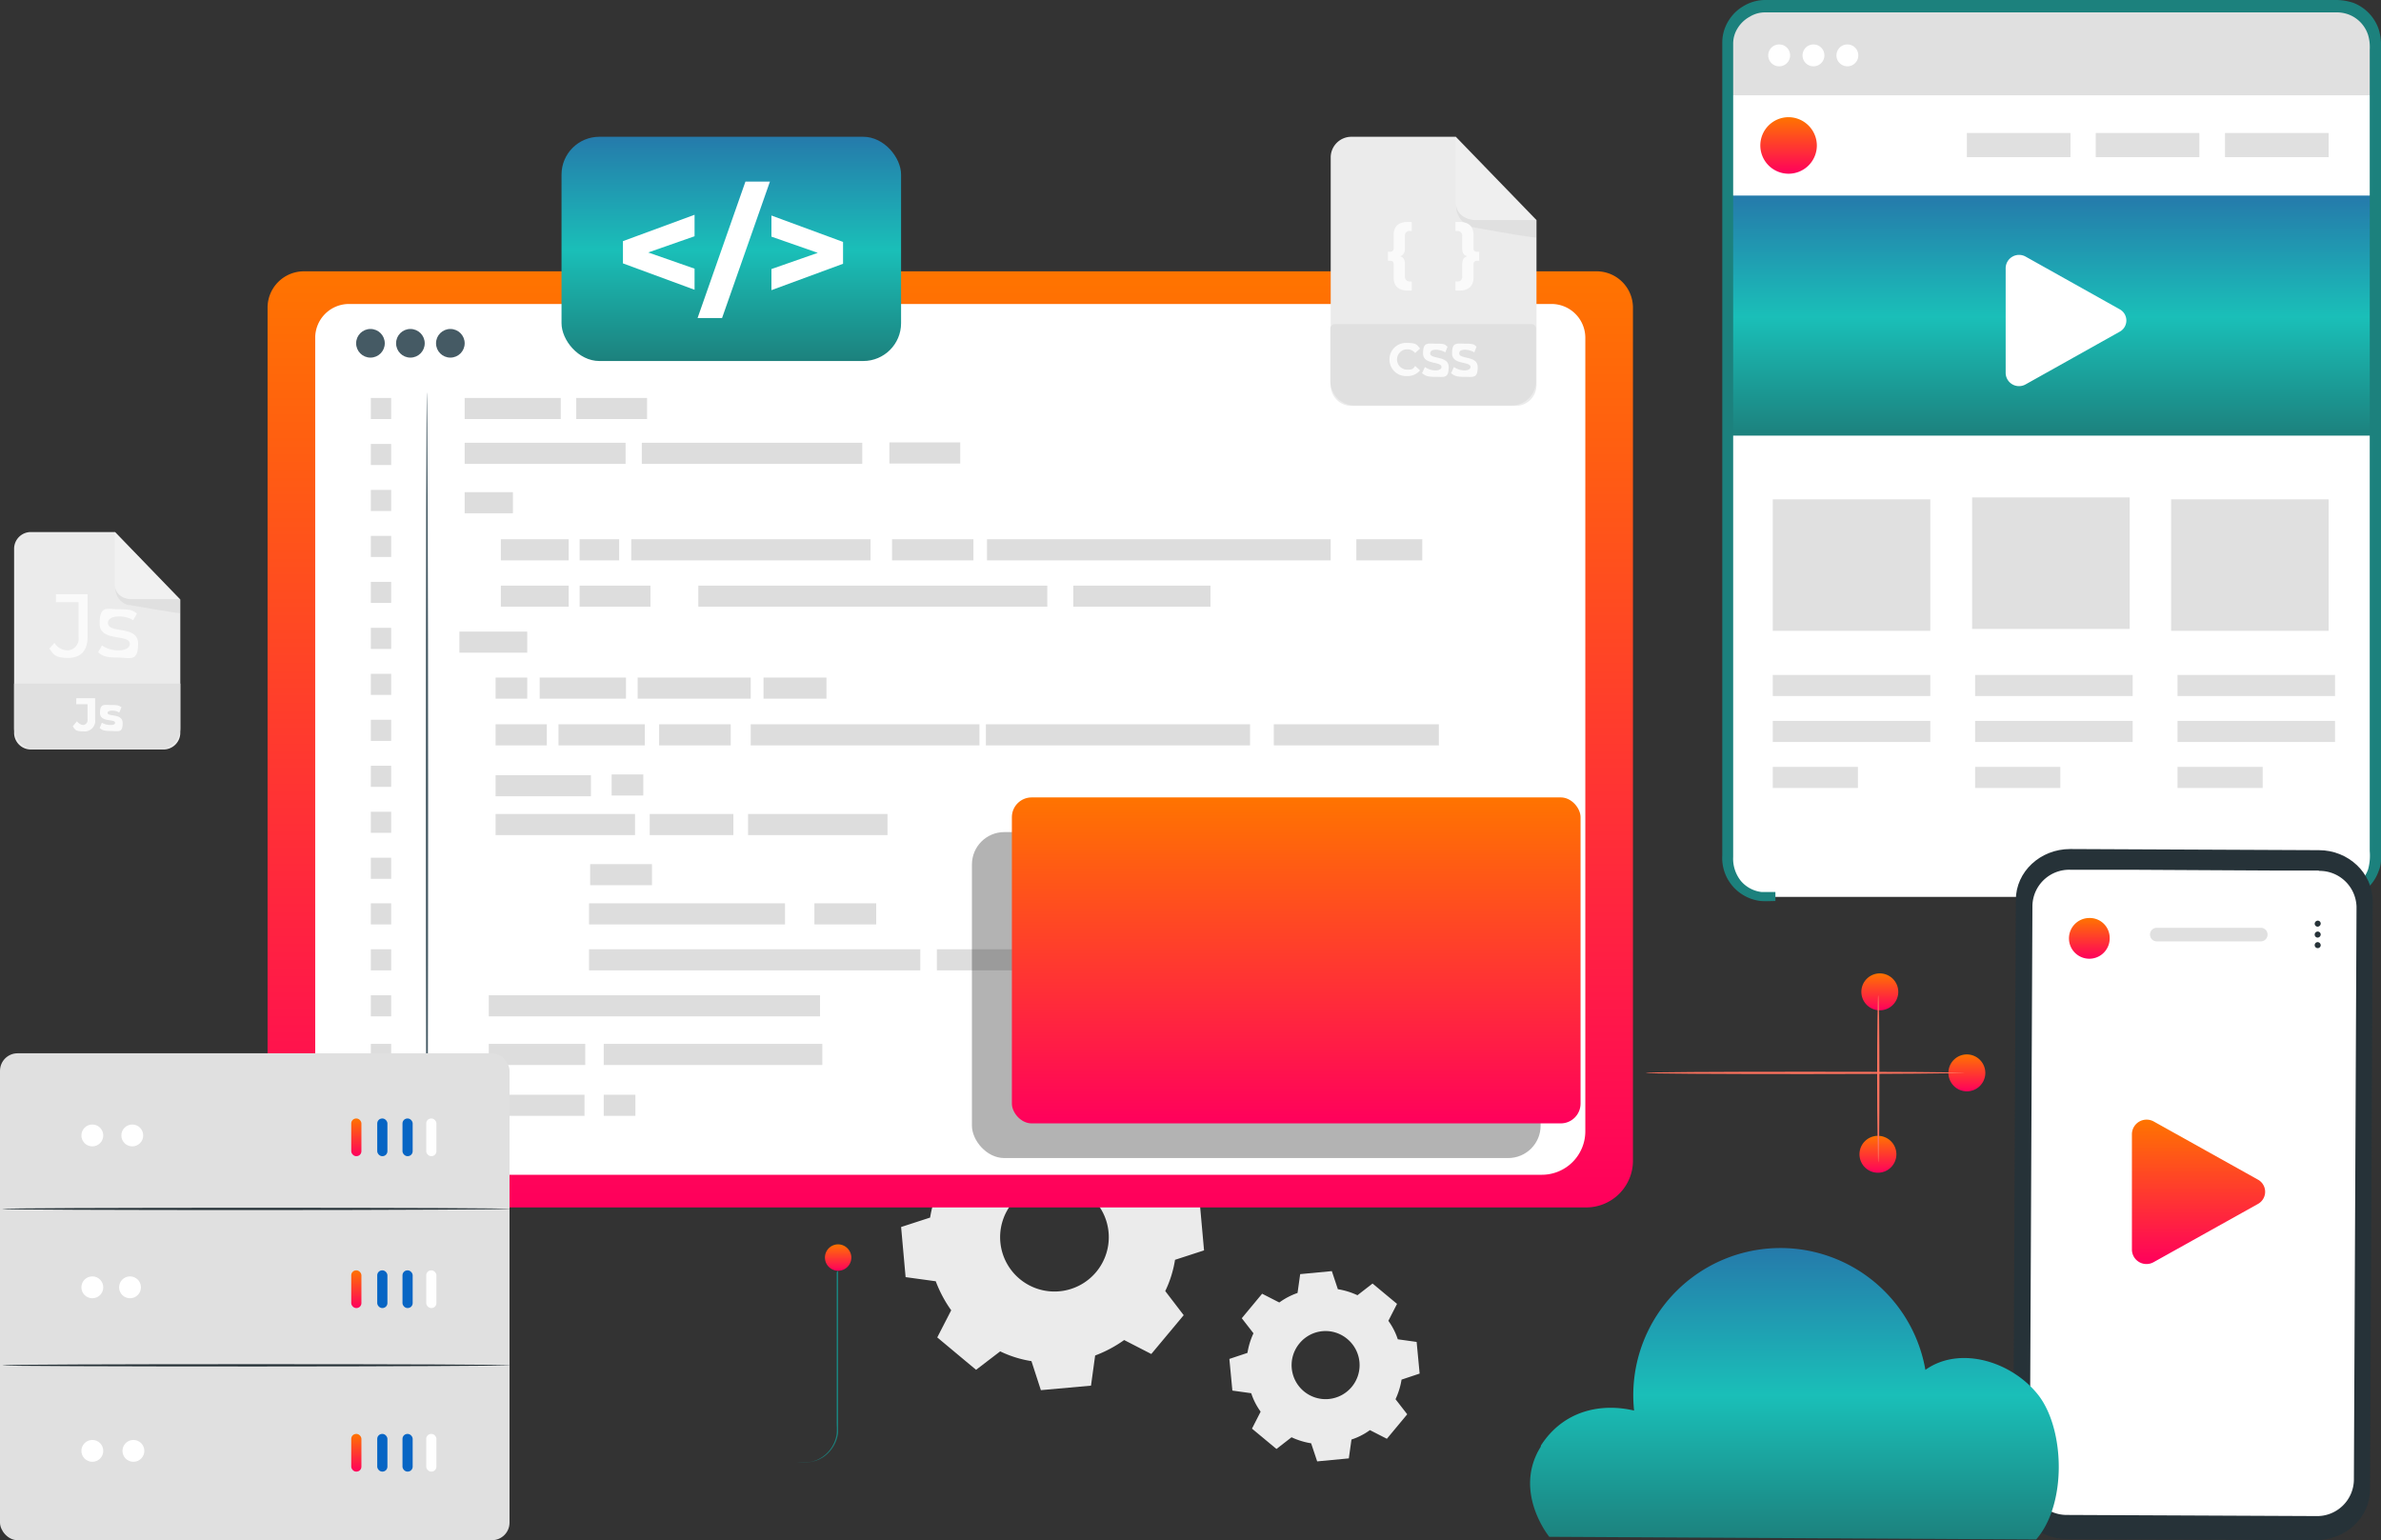
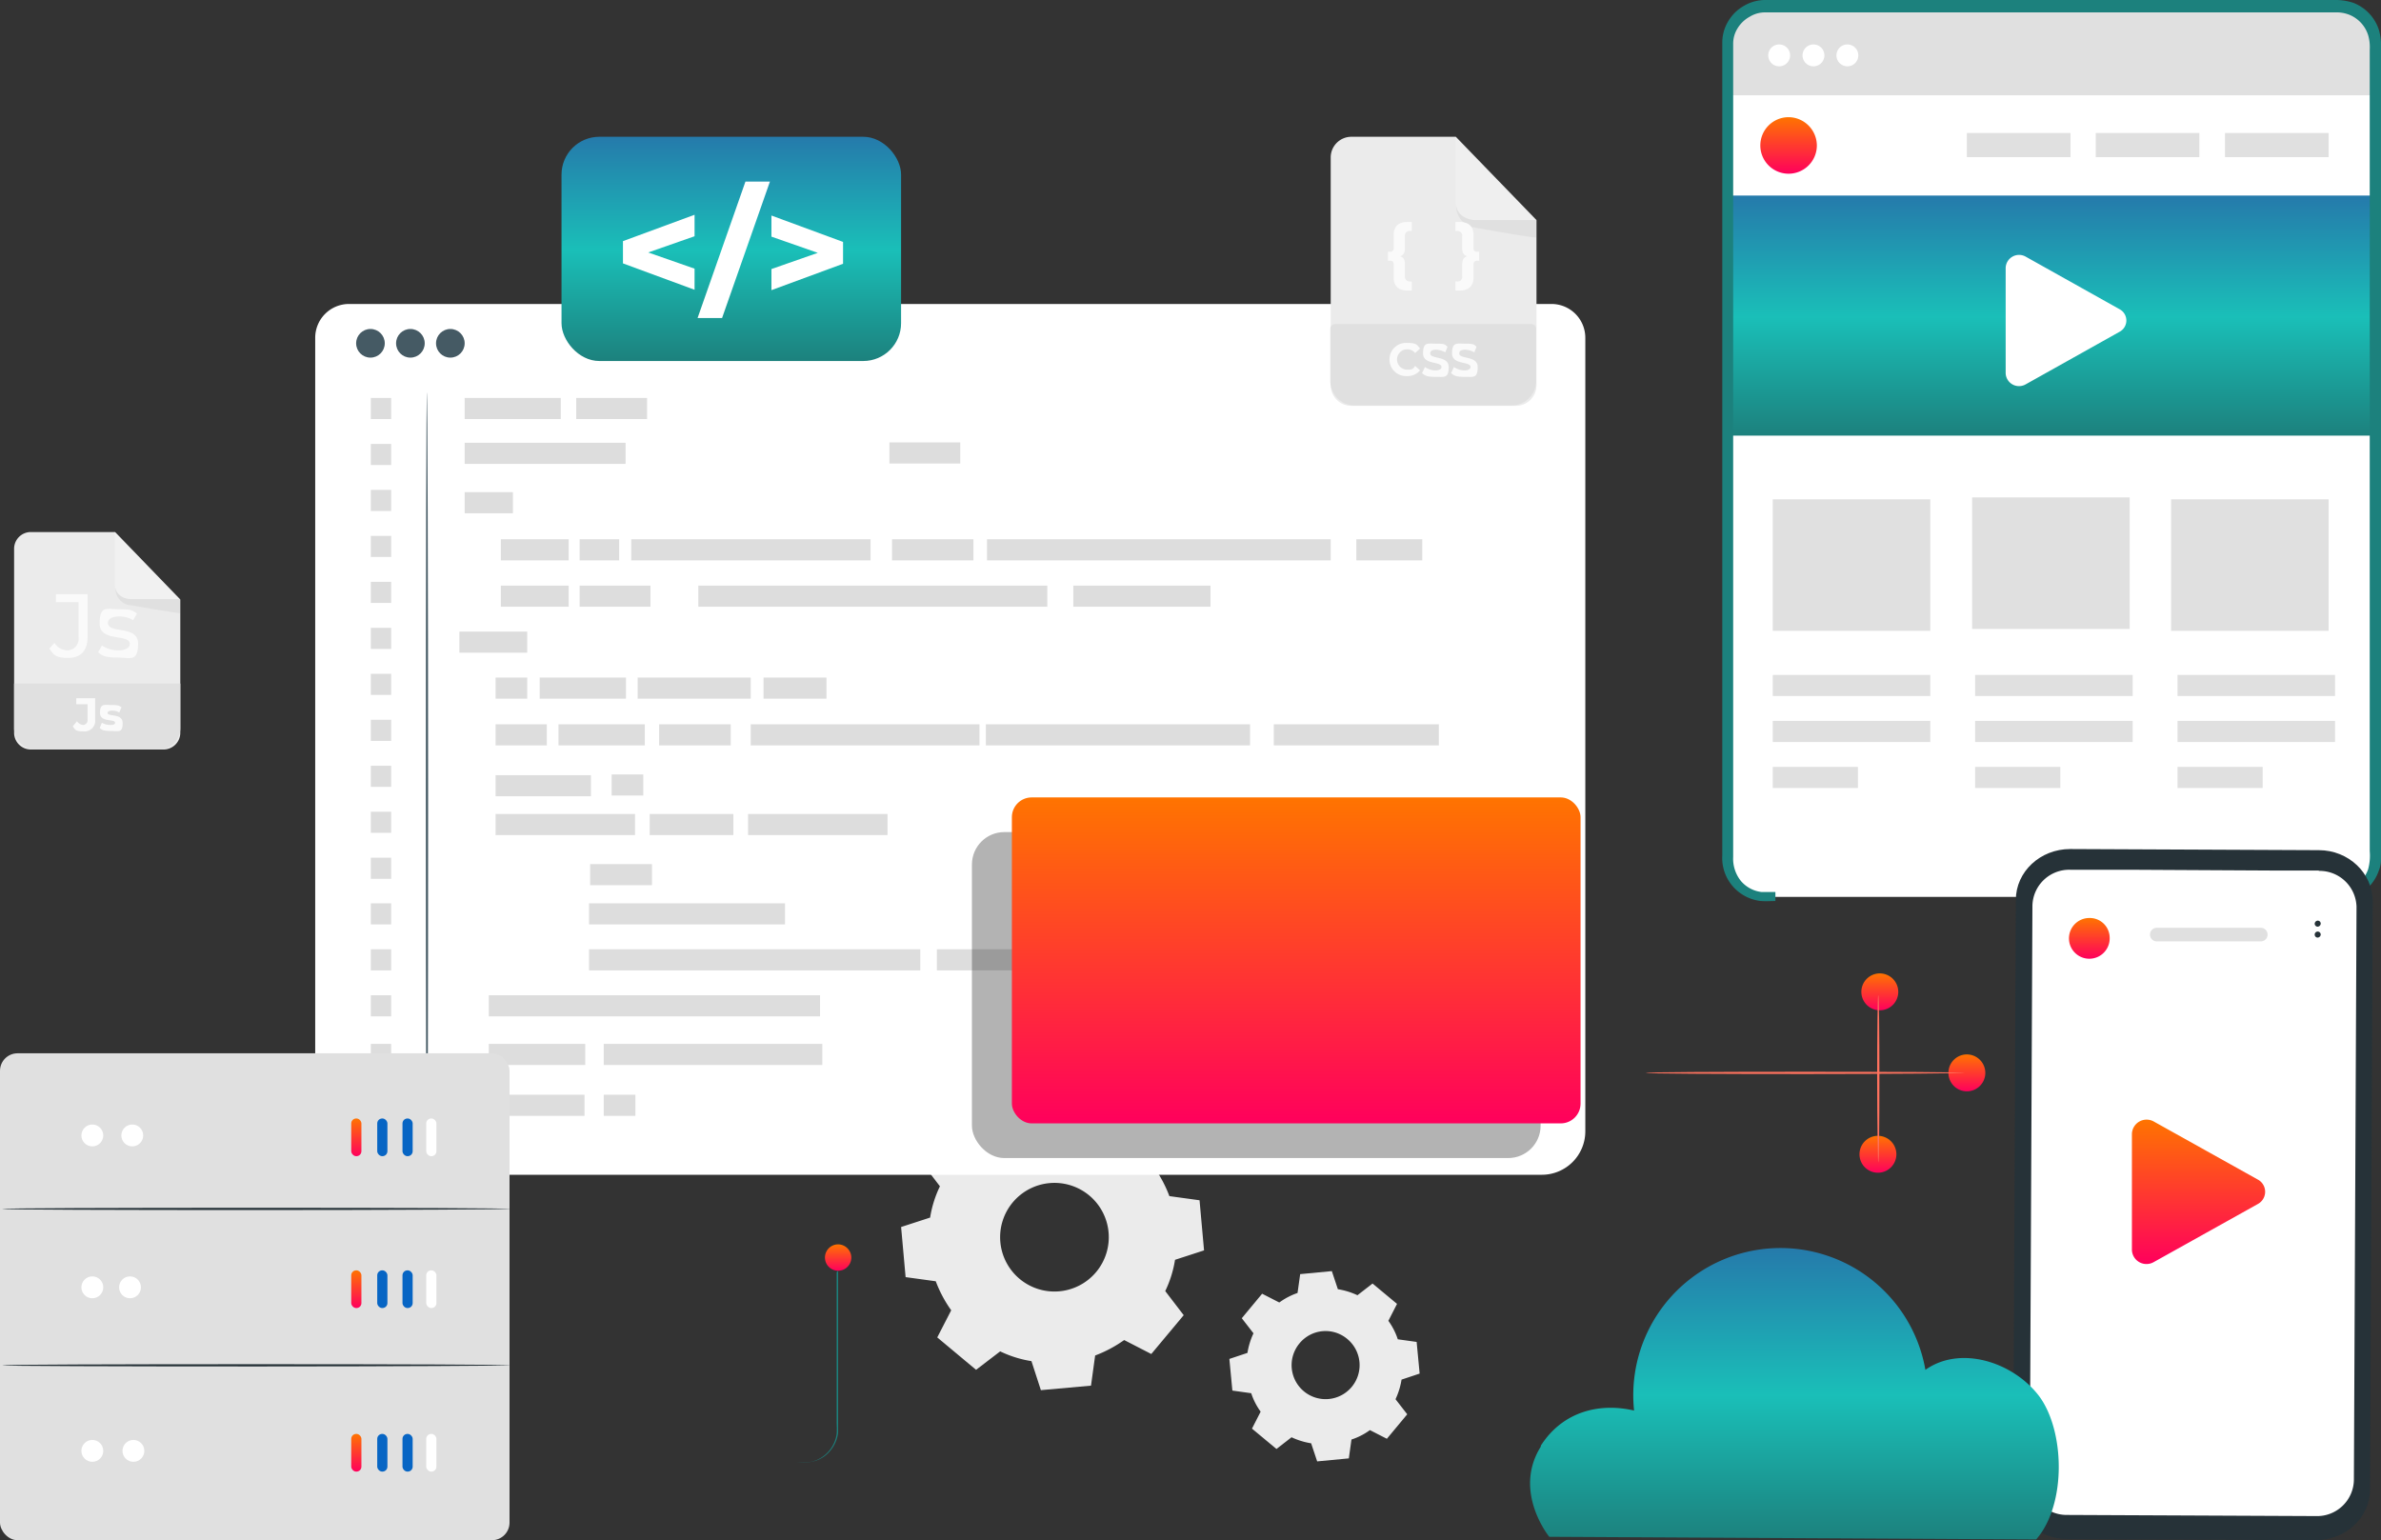
<svg xmlns="http://www.w3.org/2000/svg" width="529.08" height="342.251" viewBox="0 0 529.08 342.251">
  <rect x="0" y="0" width="529.08" height="342.251" fill="#333333" stroke="none" />
  <defs>
    <linearGradient id="linear-gradient" x1="0.5" x2="0.5" y2="1" gradientUnits="objectBoundingBox">
      <stop offset="0" stop-color="#ff7400" />
      <stop offset="1" stop-color="#ff005c" />
    </linearGradient>
    <linearGradient id="linear-gradient-8" x1="0.5" x2="0.5" y2="1" gradientUnits="objectBoundingBox">
      <stop offset="0" stop-color="#257aab" />
      <stop offset="0.506" stop-color="#1abfb8" />
      <stop offset="1" stop-color="#1c817d" />
    </linearGradient>
  </defs>
  <g id="_7122674" data-name="7122674" transform="translate(-77.839 -48.65)">
    <g id="Background_Complete" transform="translate(80.889 166.877)">
      <path id="Path_149323" data-name="Path 149323" d="M347.853,353.438A28.112,28.112,0,0,1,354.3,350l.921-6.7,11.138-1,2.094,6.448a24.887,24.887,0,0,1,6.951,2.177l5.359-4.1,8.625,7.2-3.1,6.029a28.11,28.11,0,0,1,3.433,6.448l6.7.921,1,11.138-6.448,2.094A24.886,24.886,0,0,1,388.8,387.6l4.1,5.359-7.2,8.626-6.029-3.1a28.108,28.108,0,0,1-6.448,3.433l-.921,6.7-11.138,1-2.094-6.448A24.887,24.887,0,0,1,352.124,401l-5.36,4.1-8.625-7.2,3.1-6.029a28.111,28.111,0,0,1-3.433-6.448l-6.7-.921-1-11.138,6.448-2.094a24.886,24.886,0,0,1,2.177-6.951l-4.1-5.36,7.2-8.625,6.029,3.1Zm7.034,14.487a12.073,12.073,0,1,0,17-1.591A12.085,12.085,0,0,0,354.888,367.925Z" transform="translate(-132.922 -218.935)" fill="#ebebeb" />
      <path id="Path_149324" data-name="Path 149324" d="M428.338,398.051a15.342,15.342,0,0,1,4.02-2.094l.586-4.187,7.034-.67,1.34,4.02a16.364,16.364,0,0,1,4.355,1.34l3.35-2.6,5.443,4.522-1.926,3.768a14.611,14.611,0,0,1,2.094,4.1l4.187.586.67,7.034-4.02,1.34a16.365,16.365,0,0,1-1.34,4.355l2.6,3.35-4.522,5.443-3.768-1.926a14.611,14.611,0,0,1-4.1,2.094l-.586,4.187-7.034.67-1.34-4.02a16.363,16.363,0,0,1-4.355-1.34l-3.35,2.6-5.443-4.522,1.926-3.768a14.612,14.612,0,0,1-2.094-4.1l-4.187-.586-.67-7.034,4.02-1.34a16.365,16.365,0,0,1,1.34-4.355l-2.6-3.35,4.522-5.443,3.768,1.926h.084Zm4.438,9.128a7.554,7.554,0,1,0,10.635-1A7.494,7.494,0,0,0,432.776,407.179Z" transform="translate(-147.083 -226.869)" fill="#ebebeb" />
      <g id="Group_67435" data-name="Group 67435">
        <path id="Path_149329" data-name="Path 149329" d="M67.346,128.719H37.785a3.717,3.717,0,0,1-3.685-3.685V84.085A3.717,3.717,0,0,1,37.785,80.4H56.543L71.03,95.39v29.645A3.717,3.717,0,0,1,67.346,128.719Z" transform="translate(-34.016 -80.4)" fill="#ebebeb" />
        <path id="Path_149330" data-name="Path 149330" d="M34,120.6H71.014v9.882a4.771,4.771,0,0,1-4.773,4.773H38.857a4.771,4.771,0,0,1-4.773-4.773V120.6h0Z" transform="translate(-34 -86.936)" fill="#e0e0e0" />
        <g id="Group_67405" data-name="Group 67405" transform="translate(13.148 36.93)">
          <path id="Path_149331" data-name="Path 149331" d="M49.7,130.7l.921-1.089a1.843,1.843,0,0,0,1.34.837,1.066,1.066,0,0,0,1-1.172V125.84H50.454V124.5h4.187v4.69a2.367,2.367,0,0,1-2.6,2.68c-1.675,0-1.842-.335-2.345-1.089Z" transform="translate(-49.7 -124.5)" fill="#fafafa" />
          <path id="Path_149332" data-name="Path 149332" d="M56.8,131.4l.5-1.172a3.67,3.67,0,0,0,1.926.5q1,0,1-.5c0-.921-3.35,0-3.35-2.177s.921-1.759,2.6-1.759,1.591.167,2.177.5l-.5,1.172a3.022,3.022,0,0,0-1.591-.419c-.754,0-1,.251-1,.5,0,.921,3.35,0,3.35,2.261s-.921,1.759-2.6,1.759-1.926-.251-2.429-.586Z" transform="translate(-50.854 -124.786)" fill="#fafafa" />
        </g>
        <g id="Group_67406" data-name="Group 67406" transform="translate(7.872 13.818)">
          <path id="Path_149333" data-name="Path 149333" d="M43.4,109.043l1.172-1.34a3.506,3.506,0,0,0,2.931,1.675,2.551,2.551,0,0,0,2.429-2.847V98.659H44.907V96.9h7.034v9.463c0,3.1-1.507,4.69-4.355,4.69s-3.182-.754-4.1-2.01Z" transform="translate(-43.4 -96.9)" fill="#fafafa" />
          <path id="Path_149334" data-name="Path 149334" d="M56.384,110.426l.837-1.507a6.6,6.6,0,0,0,3.685,1.089c1.34,0,2.512-.5,2.512-1.424,0-2.345-6.7-.335-6.7-4.522s1.675-3.182,4.438-3.182,2.931.335,3.852.921l-.837,1.507a5.747,5.747,0,0,0-3.1-.837c-1.675,0-2.512.586-2.512,1.424,0,2.512,6.7.419,6.7,4.606s-1.759,3.1-4.606,3.1-3.517-.5-4.355-1.256Z" transform="translate(-45.497 -97.53)" fill="#fafafa" />
        </g>
        <g id="Group_67407" data-name="Group 67407" transform="translate(22.443)" opacity="0.3">
          <path id="Path_149335" data-name="Path 149335" d="M60.8,80.4V91.956a3.4,3.4,0,0,0,3.433,3.433H75.287Z" transform="translate(-60.8 -80.4)" fill="#fff" />
        </g>
        <path id="Path_149336" data-name="Path 149336" d="M61,95.384a3.771,3.771,0,0,0,3.015,3.685h.335c1.424.251,10.97,1.926,10.97,1.759v-3.1H64.266S61.5,97.645,61,95.3Z" transform="translate(-38.389 -82.822)" fill="#e0e0e0" />
      </g>
    </g>
    <g id="Screen" transform="translate(137.296 108.94)">
      <g id="Group_67418" data-name="Group 67418">
        <g id="Group_67417" data-name="Group 67417">
-           <path id="Path_149347" data-name="Path 149347" d="M170.207,125.8H457.276a8.078,8.078,0,0,1,8.123,8.123V323.432a10.382,10.382,0,0,1-10.384,10.384H169.7a7.684,7.684,0,0,1-7.7-7.7V133.923a8.078,8.078,0,0,1,8.123-8.123Z" transform="translate(-162 -125.8)" fill="url(#linear-gradient)" />
          <path id="Path_149386" data-name="Path 149386" d="M169.634,125.8H436.672a7.514,7.514,0,0,1,7.556,7.556V309.642a9.658,9.658,0,0,1-9.659,9.659h-265.4A7.148,7.148,0,0,1,162,312.134V133.356a7.514,7.514,0,0,1,7.556-7.556Z" transform="translate(-151.414 -118.542)" fill="#fff" />
          <g id="Group_67414" data-name="Group 67414" transform="translate(22.945 28.138)">
            <rect id="Rectangle_36172" data-name="Rectangle 36172" width="21.354" height="4.69" transform="translate(20.852)" fill="#ddd" />
            <rect id="Rectangle_36173" data-name="Rectangle 36173" width="10.719" height="4.69" transform="translate(20.852 20.936)" fill="#ddd" />
            <rect id="Rectangle_36174" data-name="Rectangle 36174" width="15.074" height="4.69" transform="translate(28.891 31.403)" fill="#ddd" />
            <rect id="Rectangle_36175" data-name="Rectangle 36175" width="8.793" height="4.69" transform="translate(46.393 31.403)" fill="#ddd" />
            <rect id="Rectangle_36176" data-name="Rectangle 36176" width="18.088" height="4.69" transform="translate(115.816 31.403)" fill="#ddd" />
            <rect id="Rectangle_36177" data-name="Rectangle 36177" width="30.482" height="4.69" transform="translate(156.096 41.704)" fill="#ddd" />
            <rect id="Rectangle_36178" data-name="Rectangle 36178" width="14.655" height="4.69" transform="translate(218.987 31.403)" fill="#ddd" />
            <rect id="Rectangle_36180" data-name="Rectangle 36180" width="15.074" height="4.69" transform="translate(28.891 41.704)" fill="#ddd" />
            <rect id="Rectangle_36181" data-name="Rectangle 36181" width="15.074" height="4.69" transform="translate(19.679 51.92)" fill="#ddd" />
            <rect id="Rectangle_36182" data-name="Rectangle 36182" width="7.034" height="4.69" transform="translate(27.719 62.137)" fill="#ddd" />
            <rect id="Rectangle_36183" data-name="Rectangle 36183" width="7.034" height="4.69" transform="translate(53.511 83.659)" fill="#ddd" />
            <rect id="Rectangle_36184" data-name="Rectangle 36184" width="13.734" height="4.69" transform="translate(150.318 122.515)" fill="#ddd" />
-             <rect id="Rectangle_36185" data-name="Rectangle 36185" width="33.664" height="4.69" transform="translate(207.179 122.515)" fill="#ddd" />
-             <rect id="Rectangle_36186" data-name="Rectangle 36186" width="13.734" height="4.69" transform="translate(98.565 112.299)" fill="#ddd" />
            <rect id="Rectangle_36187" data-name="Rectangle 36187" width="13.734" height="4.69" transform="translate(48.738 103.59)" fill="#ddd" />
            <rect id="Rectangle_36188" data-name="Rectangle 36188" width="21.689" height="4.69" transform="translate(125.781 122.515)" fill="#ddd" />
            <rect id="Rectangle_36189" data-name="Rectangle 36189" width="11.389" height="4.69" transform="translate(27.719 72.521)" fill="#ddd" />
            <rect id="Rectangle_36190" data-name="Rectangle 36190" width="21.187" height="4.69" transform="translate(27.719 83.826)" fill="#ddd" />
            <rect id="Rectangle_36191" data-name="Rectangle 36191" width="30.985" height="4.69" transform="translate(27.719 92.452)" fill="#ddd" />
            <rect id="Rectangle_36192" data-name="Rectangle 36192" width="30.985" height="4.69" transform="translate(83.826 92.452)" fill="#ddd" />
            <rect id="Rectangle_36193" data-name="Rectangle 36193" width="43.546" height="4.69" transform="translate(48.487 112.299)" fill="#ddd" />
            <rect id="Rectangle_36194" data-name="Rectangle 36194" width="73.61" height="4.69" transform="translate(48.487 122.515)" fill="#ddd" />
            <rect id="Rectangle_36195" data-name="Rectangle 36195" width="73.61" height="4.69" transform="translate(26.211 132.732)" fill="#ddd" />
            <rect id="Rectangle_36196" data-name="Rectangle 36196" width="18.591" height="4.69" transform="translate(61.969 92.452)" fill="#ddd" />
            <rect id="Rectangle_36197" data-name="Rectangle 36197" width="19.177" height="4.69" transform="translate(37.517 62.137)" fill="#ddd" />
            <rect id="Rectangle_36198" data-name="Rectangle 36198" width="19.177" height="4.69" transform="translate(41.704 72.521)" fill="#ddd" />
            <rect id="Rectangle_36199" data-name="Rectangle 36199" width="50.832" height="4.69" transform="translate(84.412 72.521)" fill="#ddd" />
            <rect id="Rectangle_36200" data-name="Rectangle 36200" width="58.704" height="4.69" transform="translate(136.668 72.521)" fill="#ddd" />
            <rect id="Rectangle_36201" data-name="Rectangle 36201" width="15.911" height="4.69" transform="translate(64.063 72.521)" fill="#ddd" />
            <rect id="Rectangle_36202" data-name="Rectangle 36202" width="25.123" height="4.69" transform="translate(59.29 62.137)" fill="#ddd" />
            <rect id="Rectangle_36203" data-name="Rectangle 36203" width="13.985" height="4.69" transform="translate(87.26 62.137)" fill="#ddd" />
            <rect id="Rectangle_36204" data-name="Rectangle 36204" width="15.744" height="4.69" transform="translate(46.393 41.704)" fill="#ddd" />
            <rect id="Rectangle_36205" data-name="Rectangle 36205" width="77.546" height="4.69" transform="translate(72.772 41.704)" fill="#ddd" />
            <rect id="Rectangle_36206" data-name="Rectangle 36206" width="36.679" height="4.69" transform="translate(200.647 72.521)" fill="#ddd" />
            <rect id="Rectangle_36207" data-name="Rectangle 36207" width="36.679" height="4.69" transform="translate(167.653 122.515)" fill="#ddd" />
            <rect id="Rectangle_36208" data-name="Rectangle 36208" width="76.373" height="4.69" transform="translate(136.919 31.403)" fill="#ddd" />
            <rect id="Rectangle_36209" data-name="Rectangle 36209" width="53.177" height="4.69" transform="translate(57.866 31.403)" fill="#ddd" />
            <rect id="Rectangle_36210" data-name="Rectangle 36210" width="35.758" height="4.69" transform="translate(20.852 9.965)" fill="#ddd" />
-             <rect id="Rectangle_36211" data-name="Rectangle 36211" width="48.989" height="4.69" transform="translate(60.211 9.965)" fill="#ddd" />
            <rect id="Rectangle_36212" data-name="Rectangle 36212" width="15.744" height="4.69" transform="translate(45.64)" fill="#ddd" />
            <rect id="Rectangle_36213" data-name="Rectangle 36213" width="4.522" height="4.69" fill="#ddd" />
            <rect id="Rectangle_36214" data-name="Rectangle 36214" width="4.522" height="4.69" transform="translate(0 10.217)" fill="#ddd" />
            <rect id="Rectangle_36215" data-name="Rectangle 36215" width="4.522" height="4.69" transform="translate(0 20.433)" fill="#ddd" />
            <rect id="Rectangle_36216" data-name="Rectangle 36216" width="4.522" height="4.69" transform="translate(0 30.65)" fill="#ddd" />
            <rect id="Rectangle_36217" data-name="Rectangle 36217" width="4.522" height="4.69" transform="translate(0 40.866)" fill="#ddd" />
            <rect id="Rectangle_36218" data-name="Rectangle 36218" width="4.522" height="4.69" transform="translate(0 51.083)" fill="#ddd" />
            <rect id="Rectangle_36219" data-name="Rectangle 36219" width="4.522" height="4.69" transform="translate(0 61.3)" fill="#ddd" />
            <rect id="Rectangle_36220" data-name="Rectangle 36220" width="4.522" height="4.69" transform="translate(0 71.516)" fill="#ddd" />
            <rect id="Rectangle_36221" data-name="Rectangle 36221" width="4.522" height="4.69" transform="translate(0 81.733)" fill="#ddd" />
            <rect id="Rectangle_36222" data-name="Rectangle 36222" width="7.034" height="4.69" transform="translate(51.753 154.84)" fill="#ddd" />
            <rect id="Rectangle_36223" data-name="Rectangle 36223" width="21.187" height="4.69" transform="translate(26.295 154.84)" fill="#ddd" />
            <rect id="Rectangle_36224" data-name="Rectangle 36224" width="4.522" height="4.69" transform="translate(0 154.254)" fill="#ddd" />
            <rect id="Rectangle_36225" data-name="Rectangle 36225" width="4.522" height="4.69" transform="translate(0 91.949)" fill="#ddd" />
            <rect id="Rectangle_36226" data-name="Rectangle 36226" width="4.522" height="4.69" transform="translate(0 102.166)" fill="#ddd" />
            <rect id="Rectangle_36227" data-name="Rectangle 36227" width="4.522" height="4.69" transform="translate(0 112.299)" fill="#ddd" />
            <rect id="Rectangle_36228" data-name="Rectangle 36228" width="4.522" height="4.69" transform="translate(0 122.515)" fill="#ddd" />
            <rect id="Rectangle_36229" data-name="Rectangle 36229" width="4.522" height="4.69" transform="translate(0 132.732)" fill="#ddd" />
            <rect id="Rectangle_36230" data-name="Rectangle 36230" width="21.438" height="4.69" transform="translate(26.211 143.535)" fill="#ddd" />
            <rect id="Rectangle_36231" data-name="Rectangle 36231" width="48.571" height="4.69" transform="translate(51.753 143.535)" fill="#ddd" />
            <rect id="Rectangle_36232" data-name="Rectangle 36232" width="4.522" height="4.69" transform="translate(0 143.535)" fill="#ddd" />
            <rect id="Rectangle_36233" data-name="Rectangle 36233" width="15.744" height="4.69" transform="translate(115.23 9.882)" fill="#ddd" />
          </g>
          <circle id="Ellipse_1146" data-name="Ellipse 1146" cx="3.182" cy="3.182" r="3.182" transform="translate(19.679 12.813)" fill="#455a64" />
          <circle id="Ellipse_1147" data-name="Ellipse 1147" cx="3.182" cy="3.182" r="3.182" transform="translate(28.556 12.813)" fill="#455a64" />
          <circle id="Ellipse_1148" data-name="Ellipse 1148" cx="3.182" cy="3.182" r="3.182" transform="translate(37.433 12.813)" fill="#455a64" />
          <g id="Group_67415" data-name="Group 67415" transform="translate(156.515 124.609)" opacity="0.3">
            <rect id="Rectangle_36234" data-name="Rectangle 36234" width="126.367" height="72.437" rx="7.2" />
          </g>
          <rect id="Rectangle_36235" data-name="Rectangle 36235" width="126.367" height="72.437" rx="4.4" transform="translate(165.391 116.905)" fill="url(#linear-gradient)" />
        </g>
        <path id="Path_149351" data-name="Path 149351" d="M198.251,159.9c.084,0,.251,40.2.251,89.688s-.084,89.688-.251,89.688S198,299.164,198,249.588,198.084,159.9,198.251,159.9Z" transform="translate(-162.828 -133.019)" fill="#455a64" />
      </g>
      <g id="Group_67421" data-name="Group 67421" transform="translate(25.458 156.012)">
        <g id="Group_67419" data-name="Group 67419" transform="translate(0 60.211)">
          <path id="Path_149352" data-name="Path 149352" d="M294.265,391v36.009a7.766,7.766,0,0,1-3.015,5.192,7.1,7.1,0,0,1-2.931,1.256,14.252,14.252,0,0,1-3.266.168h0a19.738,19.738,0,0,0,3.182-.168A6.9,6.9,0,0,0,291,432.2a7.446,7.446,0,0,0,2.931-4.941c.084-.921,0-1.926,0-2.847V391.335Z" transform="translate(-192.937 -385.138)" fill="#1c817d" />
          <path id="Path_149353" data-name="Path 149353" d="M315.762,386.931A2.931,2.931,0,1,1,312.831,384,2.967,2.967,0,0,1,315.762,386.931Z" transform="translate(-211.503 -384)" fill="url(#linear-gradient)" />
          <path id="Path_149354" data-name="Path 149354" d="M198.262,440.631a2.931,2.931,0,1,1-2.931-2.931A2.967,2.967,0,0,1,198.262,440.631Z" transform="translate(-192.4 -392.73)" fill="url(#linear-gradient)" />
        </g>
        <g id="Group_67420" data-name="Group 67420" transform="translate(280.789)">
          <path id="Path_149355" data-name="Path 149355" d="M592.607,359.3a4.1,4.1,0,1,1-4.1-4.1A4.11,4.11,0,0,1,592.607,359.3Z" transform="translate(-536.918 -319.107)" fill="url(#linear-gradient)" />
          <path id="Path_149356" data-name="Path 149356" d="M616.207,337.7a4.1,4.1,0,1,1-4.1-4.1A4.11,4.11,0,0,1,616.207,337.7Z" transform="translate(-540.755 -315.595)" fill="url(#linear-gradient)" />
          <path id="Path_149357" data-name="Path 149357" d="M593.107,316.2a4.1,4.1,0,1,1-4.1-4.1A4.11,4.11,0,0,1,593.107,316.2Z" transform="translate(-536.999 -312.1)" fill="url(#linear-gradient)" />
          <path id="Path_149358" data-name="Path 149358" d="M598.546,338.451c0,.084-15.827.251-35.423.251s-35.423-.084-35.423-.251,15.827-.251,35.423-.251S598.546,338.284,598.546,338.451Z" transform="translate(-527.7 -316.343)" fill="#ff725e" />
          <path id="Path_149359" data-name="Path 149359" d="M589.351,355.082c-.084,0-.251-8.291-.251-18.591s.084-18.591.251-18.591.251,8.291.251,18.591S589.519,355.082,589.351,355.082Z" transform="translate(-537.682 -313.043)" fill="#ff725e" />
        </g>
      </g>
    </g>
    <g id="Code_Icon" transform="translate(202.615 79.043)">
      <g id="Group_67424" data-name="Group 67424" transform="translate(0 0)">
        <rect id="Rectangle_36238" data-name="Rectangle 36238" width="75.452" height="49.827" rx="8.4" fill="url(#linear-gradient-8)" />
        <g id="Group_67423" data-name="Group 67423" transform="translate(13.65 9.965)">
          <path id="Path_149360" data-name="Path 149360" d="M287.411,104.973l-10.3,3.6,10.3,3.6v4.69L271.5,111v-4.941l15.911-5.862v4.69Z" transform="translate(-271.5 -92.831)" fill="#fff" />
          <path id="Path_149361" data-name="Path 149361" d="M301.935,91.4h5.443l-10.635,30.315H291.3Z" transform="translate(-274.719 -91.4)" fill="#fff" />
          <path id="Path_149362" data-name="Path 149362" d="M326.811,106.178v4.941L310.9,116.981v-4.69l10.3-3.6-10.3-3.6V100.4l15.911,5.862Z" transform="translate(-277.905 -92.863)" fill="#fff" />
        </g>
      </g>
    </g>
    <g id="Web" transform="translate(461.524 49.65)">
      <g id="Group_67428" data-name="Group 67428">
        <rect id="Rectangle_36239" data-name="Rectangle 36239" width="143.953" height="197.884" rx="10.1" transform="translate(0.023 0.419)" fill="#fff" />
        <rect id="Rectangle_36240" data-name="Rectangle 36240" width="35.004" height="29.226" transform="translate(54.539 109.535)" fill="#e0e0e0" />
        <rect id="Rectangle_36241" data-name="Rectangle 36241" width="35.004" height="29.226" transform="translate(98.755 109.954)" fill="#e0e0e0" />
        <rect id="Rectangle_36242" data-name="Rectangle 36242" width="35.004" height="29.226" transform="translate(10.24 109.954)" fill="#e0e0e0" />
        <rect id="Rectangle_36243" data-name="Rectangle 36243" width="143.953" height="53.344" transform="translate(0.023 42.457)" fill="url(#linear-gradient-8)" />
        <path id="Path_149366" data-name="Path 149366" d="M556.988,55.5H684.444a8.757,8.757,0,0,1,8.709,8.709V75.263H549.2V63.288a7.827,7.827,0,0,1,7.788-7.788Z" transform="translate(-549.177 -55.081)" fill="#e0e0e0" />
        <path id="Path_149367" data-name="Path 149367" d="M570.661,91.181a6.281,6.281,0,1,1-6.281-6.281A6.326,6.326,0,0,1,570.661,91.181Z" transform="translate(-550.624 -59.861)" fill="url(#linear-gradient)" />
        <rect id="Rectangle_36244" data-name="Rectangle 36244" width="23.029" height="5.36" transform="translate(53.367 28.556)" fill="#e0e0e0" />
        <rect id="Rectangle_36245" data-name="Rectangle 36245" width="23.029" height="5.36" transform="translate(82.007 28.556)" fill="#e0e0e0" />
        <rect id="Rectangle_36246" data-name="Rectangle 36246" width="23.029" height="5.36" transform="translate(110.731 28.556)" fill="#e0e0e0" />
        <rect id="Rectangle_36247" data-name="Rectangle 36247" width="35.004" height="4.69" transform="translate(10.24 148.978)" fill="#e0e0e0" />
        <path id="Path_149368" data-name="Path 149368" d="M684.691,253.3h.419a3.954,3.954,0,0,0,1.256-.167,8.9,8.9,0,0,0,4.355-2.429,9.761,9.761,0,0,0,1.926-3.182,12.528,12.528,0,0,0,.419-4.438V65.049a10.371,10.371,0,0,0-.419-3.6,8.247,8.247,0,0,0-4.773-5.108,8.806,8.806,0,0,0-3.6-.586H557.821a7.437,7.437,0,0,0-4.02,1.089,8.2,8.2,0,0,0-3.015,2.847,7.443,7.443,0,0,0-1.172,3.936v180.8a8.91,8.91,0,0,0,1.926,5.946,8.106,8.106,0,0,0,5.36,2.847c1,.084,2.094,0,3.1,0h-3.182a8.7,8.7,0,0,1-5.611-3.015,8.586,8.586,0,0,1-2.01-6.113V63.291a8.17,8.17,0,0,1,1.256-4.187,8.483,8.483,0,0,1,3.182-3.015A8.319,8.319,0,0,1,557.9,55H684.356a11.444,11.444,0,0,1,3.768.586,8.605,8.605,0,0,1,5.025,5.36,11.1,11.1,0,0,1,.419,3.685V245.012a5.487,5.487,0,0,1-.419,2.094,8.517,8.517,0,0,1-1.926,3.182,8.9,8.9,0,0,1-4.355,2.429c-.586.084-1,.167-1.256.167h-.419Z" transform="translate(-549.173 -55)" fill="#1c817d" stroke="#1c817d" stroke-width="2" />
        <rect id="Rectangle_36248" data-name="Rectangle 36248" width="35.004" height="4.69" transform="translate(10.24 159.195)" fill="#e0e0e0" />
        <rect id="Rectangle_36249" data-name="Rectangle 36249" width="18.926" height="4.69" transform="translate(10.24 169.411)" fill="#e0e0e0" />
        <rect id="Rectangle_36250" data-name="Rectangle 36250" width="35.004" height="4.69" transform="translate(55.209 148.978)" fill="#e0e0e0" />
        <rect id="Rectangle_36251" data-name="Rectangle 36251" width="35.004" height="4.69" transform="translate(55.209 159.195)" fill="#e0e0e0" />
        <rect id="Rectangle_36252" data-name="Rectangle 36252" width="18.926" height="4.69" transform="translate(55.209 169.411)" fill="#e0e0e0" />
        <rect id="Rectangle_36253" data-name="Rectangle 36253" width="35.004" height="4.69" transform="translate(100.179 148.978)" fill="#e0e0e0" />
        <rect id="Rectangle_36254" data-name="Rectangle 36254" width="35.004" height="4.69" transform="translate(100.179 159.195)" fill="#e0e0e0" />
        <rect id="Rectangle_36255" data-name="Rectangle 36255" width="18.926" height="4.69" transform="translate(100.179 169.411)" fill="#e0e0e0" />
        <g id="Group_67427" data-name="Group 67427" transform="translate(9.235 8.877)">
          <path id="Path_149369" data-name="Path 149369" d="M565.057,68.029a2.429,2.429,0,1,1-2.429-2.429A2.43,2.43,0,0,1,565.057,68.029Z" transform="translate(-560.2 -65.6)" fill="#fff" />
          <path id="Path_149370" data-name="Path 149370" d="M574.157,68.029a2.429,2.429,0,1,1-2.429-2.429A2.43,2.43,0,0,1,574.157,68.029Z" transform="translate(-561.679 -65.6)" fill="#fff" />
          <path id="Path_149371" data-name="Path 149371" d="M583.157,68.029a2.429,2.429,0,1,1-2.429-2.429A2.43,2.43,0,0,1,583.157,68.029Z" transform="translate(-563.143 -65.6)" fill="#fff" />
        </g>
        <path id="Path_149372" data-name="Path 149372" d="M623.2,136.064V124.34a2.98,2.98,0,0,1,4.438-2.512l10.468,5.862,10.468,5.862a2.835,2.835,0,0,1,0,4.941l-10.468,5.862-10.468,5.862A2.968,2.968,0,0,1,623.2,147.7v-11.64Z" transform="translate(-561.208 -65.804)" fill="#fff" />
      </g>
    </g>
    <g id="Device" transform="translate(525.191 237.317)">
      <g id="Group_67431" data-name="Group 67431">
        <g id="Group_67429" data-name="Group 67429">
          <path id="Path_149373" data-name="Path 149373" d="M692.445,432.684l-55.27-.251c-6.616,0-11.975-5.108-11.975-11.389l.586-130.638c0-6.281,5.443-11.305,12.059-11.305l55.27.251c6.616,0,11.975,5.108,11.975,11.389L704.5,421.379C704.5,427.659,699.061,432.684,692.445,432.684Z" transform="translate(-625.2 -279.1)" fill="#263238" />
          <path id="Path_149374" data-name="Path 149374" d="M693.831,284.767H683.111l-31.32-.168H638.644a8.178,8.178,0,0,0-8.458,7.956L629.6,420.012a8.211,8.211,0,0,0,8.374,7.956l55.186.251a8.178,8.178,0,0,0,8.458-7.956l.586-127.456a8.211,8.211,0,0,0-8.374-7.956Z" transform="translate(-625.915 -279.994)" fill="#fff" />
        </g>
        <g id="Group_67430" data-name="Group 67430" transform="translate(66.994 15.911)">
          <path id="Path_149375" data-name="Path 149375" d="M706.54,298.77a.72.72,0,0,1-.67.67.661.661,0,0,1-.67-.67.72.72,0,0,1,.67-.67A.66.66,0,0,1,706.54,298.77Z" transform="translate(-705.2 -298.1)" fill="#263238" />
          <path id="Path_149376" data-name="Path 149376" d="M706.54,301.67a.72.72,0,0,1-.67.67.66.66,0,0,1-.67-.67.67.67,0,1,1,1.34,0Z" transform="translate(-705.2 -298.572)" fill="#263238" />
-           <path id="Path_149377" data-name="Path 149377" d="M706.54,304.47a.67.67,0,1,1-.67-.67A.72.72,0,0,1,706.54,304.47Z" transform="translate(-705.2 -299.027)" fill="#263238" />
        </g>
        <path id="Path_149378" data-name="Path 149378" d="M649.044,301.755a4.525,4.525,0,1,1-4.522-4.355A4.416,4.416,0,0,1,649.044,301.755Z" transform="translate(-627.606 -282.075)" fill="url(#linear-gradient)" />
        <path id="Path_149379" data-name="Path 149379" d="M686.12,303.015H663.007a1.5,1.5,0,0,1-1.507-1.507h0A1.5,1.5,0,0,1,663.007,300H686.12a1.5,1.5,0,0,1,1.507,1.507h0A1.5,1.5,0,0,1,686.12,303.015Z" transform="translate(-631.102 -282.498)" fill="#e0e0e0" />
        <path id="Path_149380" data-name="Path 149380" d="M656.7,367.065v-12.98a3.263,3.263,0,0,1,4.857-2.763l11.557,6.448,11.556,6.448a3.084,3.084,0,0,1,0,5.443l-11.556,6.448-11.557,6.448a3.235,3.235,0,0,1-4.857-2.764V367.065Z" transform="translate(-630.321 -290.775)" fill="url(#linear-gradient)" />
      </g>
    </g>
    <g id="Cloud" transform="translate(417.843 326.107)">
      <g id="Group_67433" data-name="Group 67433">
        <path id="Path_149383" data-name="Path 149383" d="M499.347,428.986c4.941-7.788,13.231-9.63,20.768-7.872a32.7,32.7,0,0,1,64.733-9.044c7.788-5.527,19.512-1.759,25.29,5.862,5.695,7.7,6.113,24.034-.67,31.822l-108.2-.586s-8.207-10.049-1.842-20.1Z" transform="translate(-497.011 -385.127)" fill="url(#linear-gradient-8)" />
      </g>
    </g>
    <g id="Character" transform="translate(77.839 282.705)">
      <g id="Group_67434" data-name="Group 67434" transform="translate(0 0)">
        <rect id="Rectangle_36256" data-name="Rectangle 36256" width="113.22" height="108.195" rx="3.9" fill="#e0e0e0" />
        <path id="Path_149384" data-name="Path 149384" d="M159.185,374.451c0,.084-25.29.251-56.442.251s-56.442-.084-56.442-.251,25.29-.251,56.442-.251S159.185,374.284,159.185,374.451Z" transform="translate(-45.798 -339.866)" fill="#263238" />
        <path id="Path_149385" data-name="Path 149385" d="M159.185,415.951c0,.084-25.29.251-56.442.251s-56.442-.084-56.442-.251,25.29-.251,56.442-.251S159.185,415.784,159.185,415.951Z" transform="translate(-45.798 -346.612)" fill="#263238" />
        <circle id="Ellipse_1149" data-name="Ellipse 1149" cx="2.429" cy="2.429" r="2.429" transform="translate(18.088 15.827)" fill="#fff" />
        <circle id="Ellipse_1150" data-name="Ellipse 1150" cx="2.429" cy="2.429" r="2.429" transform="translate(26.965 15.827)" fill="#fff" />
        <rect id="Rectangle_36257" data-name="Rectangle 36257" width="2.261" height="8.374" rx="1.1" transform="translate(83.826 14.487)" fill="#0765c4" />
        <rect id="Rectangle_36258" data-name="Rectangle 36258" width="2.261" height="8.374" rx="1.1" transform="translate(89.437 14.487)" fill="#0765c4" />
        <rect id="Rectangle_36259" data-name="Rectangle 36259" width="2.261" height="8.374" rx="1.1" transform="translate(94.713 14.487)" fill="#fff" />
        <rect id="Rectangle_36260" data-name="Rectangle 36260" width="2.261" height="8.374" rx="1.1" transform="translate(78.048 14.487)" fill="url(#linear-gradient)" />
        <circle id="Ellipse_1151" data-name="Ellipse 1151" cx="2.429" cy="2.429" r="2.429" transform="translate(18.088 49.576)" fill="#fff" />
        <circle id="Ellipse_1152" data-name="Ellipse 1152" cx="2.429" cy="2.429" r="2.429" transform="translate(26.463 49.576)" fill="#fff" />
        <rect id="Rectangle_36261" data-name="Rectangle 36261" width="2.261" height="8.374" rx="1.1" transform="translate(83.826 48.236)" fill="#0765c4" />
        <rect id="Rectangle_36262" data-name="Rectangle 36262" width="2.261" height="8.374" rx="1.1" transform="translate(89.437 48.236)" fill="#0765c4" />
        <rect id="Rectangle_36263" data-name="Rectangle 36263" width="2.261" height="8.374" rx="1.1" transform="translate(94.713 48.236)" fill="#fff" />
        <rect id="Rectangle_36264" data-name="Rectangle 36264" width="2.261" height="8.374" rx="1.1" transform="translate(78.048 48.236)" fill="url(#linear-gradient)" />
        <circle id="Ellipse_1153" data-name="Ellipse 1153" cx="2.429" cy="2.429" r="2.429" transform="translate(18.088 85.92)" fill="#fff" />
        <circle id="Ellipse_1154" data-name="Ellipse 1154" cx="2.429" cy="2.429" r="2.429" transform="translate(27.216 85.92)" fill="#fff" />
        <rect id="Rectangle_36265" data-name="Rectangle 36265" width="2.261" height="8.374" rx="1.1" transform="translate(83.826 84.58)" fill="#0765c4" />
        <rect id="Rectangle_36266" data-name="Rectangle 36266" width="2.261" height="8.374" rx="1.1" transform="translate(89.437 84.58)" fill="#0765c4" />
        <rect id="Rectangle_36267" data-name="Rectangle 36267" width="2.261" height="8.374" rx="1.1" transform="translate(94.713 84.58)" fill="#fff" />
        <rect id="Rectangle_36268" data-name="Rectangle 36268" width="2.261" height="8.374" rx="1.1" transform="translate(78.048 84.58)" fill="url(#linear-gradient)" />
      </g>
    </g>
    <g id="Group_67436" data-name="Group 67436" transform="translate(373.45 79.044)">
      <g id="Group_67410" data-name="Group 67410" transform="translate(0 0)">
        <path id="Path_149337" data-name="Path 149337" d="M126.918,98.092H90.406A4.592,4.592,0,0,1,85.8,93.486V42.906A4.592,4.592,0,0,1,90.406,38.3h23.2l17.921,18.507V93.486A4.592,4.592,0,0,1,126.918,98.092Z" transform="translate(-85.716 -38.3)" fill="#ebebeb" />
        <path id="Path_149338" data-name="Path 149338" d="M86.789,88h43.63a1.018,1.018,0,0,1,1,1v11.64a5.432,5.432,0,0,1-5.443,5.443H91.143a5.432,5.432,0,0,1-5.443-5.443V89a1.018,1.018,0,0,1,1-1Z" transform="translate(-85.7 -46.38)" fill="#e0e0e0" />
        <g id="Group_67409" data-name="Group 67409" transform="translate(27.803 0.084)" opacity="0.2">
          <path id="Path_149339" data-name="Path 149339" d="M118.9,38.4V52.636a4.289,4.289,0,0,0,4.271,4.271h13.65Z" transform="translate(-118.9 -38.4)" fill="#fff" />
        </g>
        <path id="Path_149340" data-name="Path 149340" d="M119.1,56.8a4.788,4.788,0,0,0,3.768,4.606.628.628,0,0,1,.419.084c1.759.335,13.566,2.429,13.566,2.177V59.815H123.2S119.77,59.731,119.1,56.8Z" transform="translate(-91.13 -41.308)" fill="#e0e0e0" />
      </g>
      <g id="Group_67411" data-name="Group 67411" transform="translate(13.148 45.807)">
        <path id="Path_149341" data-name="Path 149341" d="M101.4,96.685A3.654,3.654,0,0,1,105.252,93c2.177,0,2.261.419,2.931,1.256l-1.089,1a2.213,2.213,0,0,0-1.759-.837,2.261,2.261,0,0,0,0,4.522c1.34,0,1.34-.251,1.759-.837l1.089,1a3.568,3.568,0,0,1-2.931,1.256,3.654,3.654,0,0,1-3.852-3.685Z" transform="translate(-101.4 -93)" fill="#fafafa" />
        <path id="Path_149342" data-name="Path 149342" d="M110.084,99.643l.586-1.256a4.337,4.337,0,0,0,2.345.754c.837,0,1.34-.335,1.34-.754,0-1.34-4.1-.419-4.1-3.015s1-2.177,3.015-2.177,1.842.251,2.429.67l-.5,1.256a4.6,4.6,0,0,0-2.01-.586c-1,0-1.34.335-1.34.837,0,1.34,4.1.419,4.1,3.015s-1,2.177-3.015,2.177-2.261-.335-2.931-.837Z" transform="translate(-102.798 -93.028)" fill="#fafafa" />
        <path id="Path_149343" data-name="Path 149343" d="M117.784,99.643l.586-1.256a4.337,4.337,0,0,0,2.345.754c.837,0,1.34-.335,1.34-.754,0-1.34-4.1-.419-4.1-3.015s1-2.177,3.015-2.177,1.842.251,2.429.67l-.5,1.256a4.6,4.6,0,0,0-2.01-.586c-1,0-1.34.335-1.34.837,0,1.34,4.1.419,4.1,3.015s-1,2.177-3.015,2.177-2.261-.335-2.931-.837Z" transform="translate(-104.05 -93.028)" fill="#fafafa" />
      </g>
      <g id="Group_67412" data-name="Group 67412" transform="translate(12.813 18.926)">
        <path id="Path_149344" data-name="Path 149344" d="M103.68,68.521c.754.251,1.089.67,1.089,1.842v2.6a1.06,1.06,0,0,0,1.172,1.172h.335v2.01h-.921c-2.01,0-3.1-1-3.1-2.931V70.279a.666.666,0,0,0-.754-.754H101v-2.01h.5a.7.7,0,0,0,.754-.754V63.831c0-1.842,1-2.931,3.1-2.931h.921v2.01h-.335a1.025,1.025,0,0,0-1.172,1.172v2.6c0,1.089-.335,1.591-1.089,1.842Z" transform="translate(-101 -60.9)" fill="#fafafa" />
        <path id="Path_149345" data-name="Path 149345" d="M124.176,67.516v2.01h-.5a.7.7,0,0,0-.754.754V73.21c0,1.842-1,2.931-3.1,2.931H118.9v-2.01h.335a1.025,1.025,0,0,0,1.172-1.172v-2.6c0-1.089.335-1.591,1.089-1.842-.754-.251-1.089-.67-1.089-1.842v-2.6a1.06,1.06,0,0,0-1.172-1.172H118.9V60.9h.921c2.01,0,3.1,1,3.1,2.931v2.931a.666.666,0,0,0,.754.754h.5Z" transform="translate(-103.91 -60.9)" fill="#fafafa" />
      </g>
    </g>
  </g>
</svg>